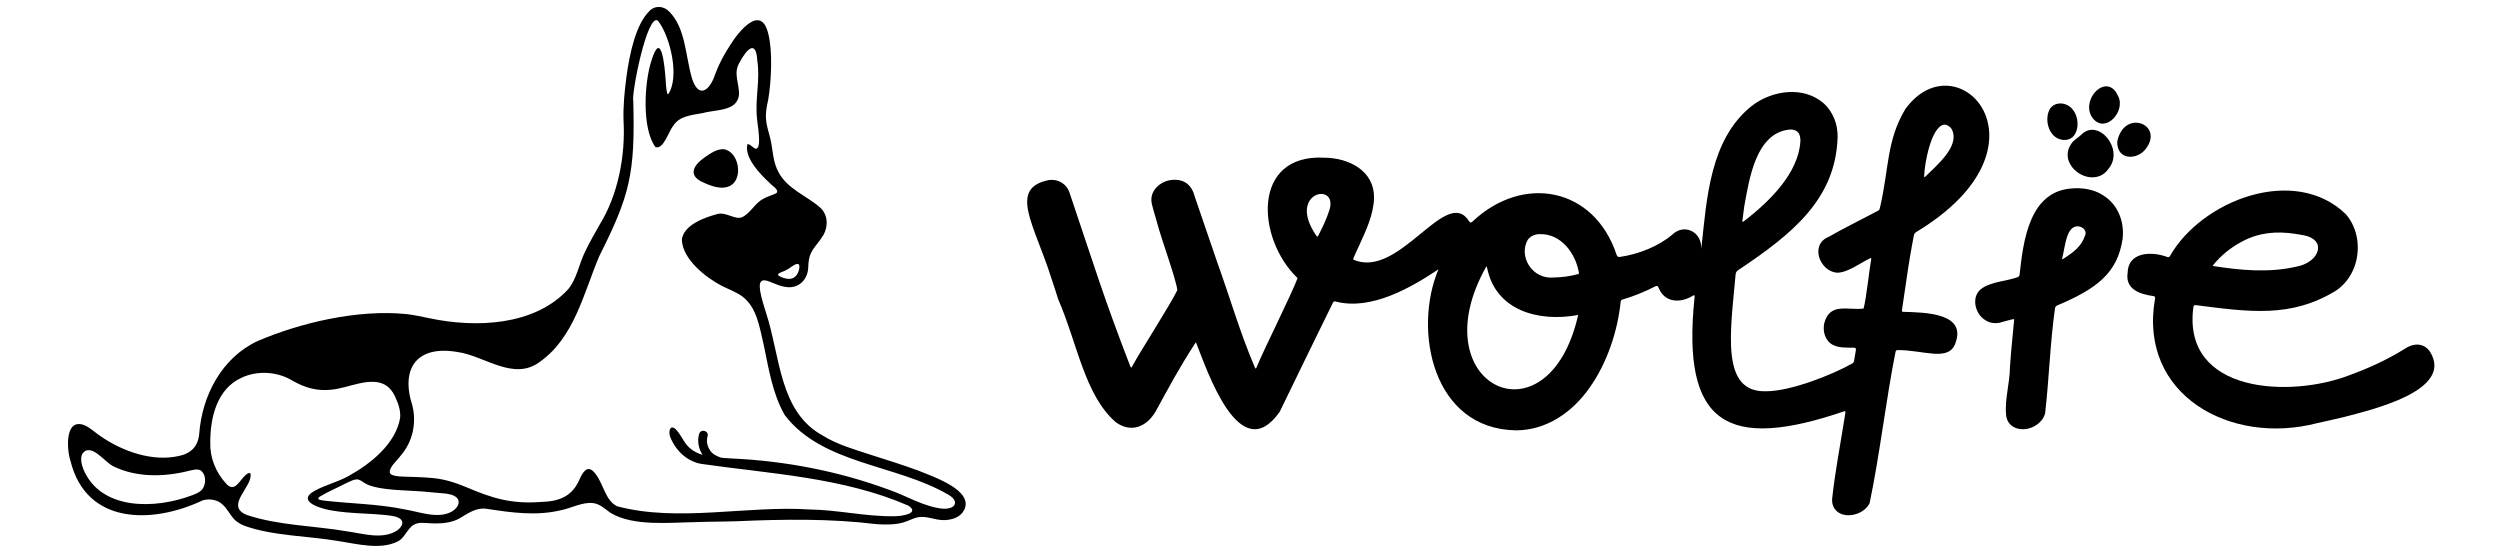
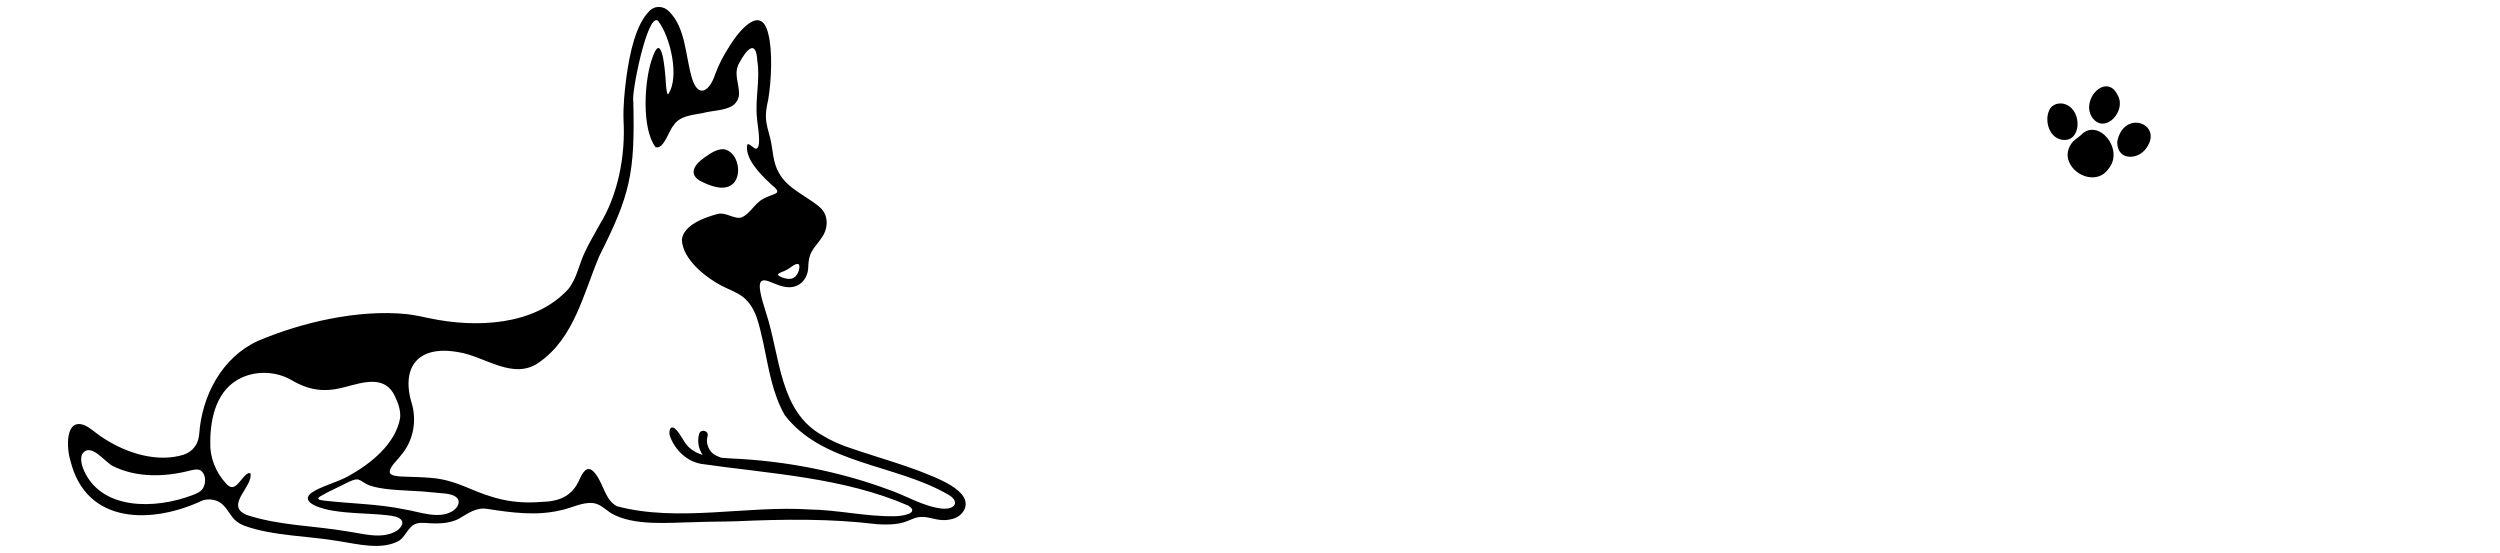
<svg xmlns="http://www.w3.org/2000/svg" width="208" height="46" viewBox="0 0 208 46" fill="none">
  <path d="M76.283 39.111C75.084 38.671 73.773 38.261 72.575 37.88C71.052 37.378 69.718 37.019 68.457 36.241C64.81 34.253 64.933 29.651 63.722 25.982C63.543 25.411 63.35 24.815 63.25 24.232C63.195 23.819 63.132 23.295 63.627 23.326C64.019 23.354 64.715 23.788 65.294 23.861C66.391 24.084 67.213 23.31 67.248 22.223C67.28 20.764 67.851 20.645 68.522 19.529C68.933 18.783 68.873 17.8 68.198 17.236C67.119 16.299 65.525 15.718 64.804 14.378C64.285 13.495 64.323 12.492 64.084 11.503C63.699 10.1 63.583 9.751 63.921 8.262C64.181 6.687 64.292 4.229 63.918 2.802C63.311 0.281 61.428 2.652 60.749 3.756C60.239 4.537 59.819 5.313 59.505 6.167C59.065 7.555 58.089 8.282 57.551 6.441C57.016 4.556 57.039 2.346 55.69 0.975C55.224 0.471 54.471 0.432 54.01 0.941C52.917 2.021 52.386 4.403 52.113 6.438C51.955 7.667 51.843 8.829 51.877 9.997C52.049 12.975 51.41 16.242 49.895 18.681C49.51 19.391 49.079 20.097 48.702 20.889C48.178 21.93 48.005 23.178 47.271 24.066C44.464 27.113 39.587 27.294 35.735 26.479C35.104 26.35 34.488 26.211 33.854 26.135C29.759 25.718 25.011 26.849 21.442 28.371C18.469 29.747 16.806 32.898 16.573 36.11C16.481 37.151 15.86 37.743 14.881 37.938C12.686 38.435 10.2 37.562 8.359 36.286C7.924 35.995 7.521 35.6 7.047 35.386C5.384 34.725 5.541 37.346 5.861 38.336C7.174 43.689 12.702 43.609 16.884 41.621C17.468 41.464 18.135 41.578 18.564 42.019C18.936 42.374 19.148 42.849 19.501 43.218C19.732 43.453 20.011 43.612 20.321 43.737C22.668 44.599 25.717 44.591 28.196 45.023C29.722 45.258 31.64 45.77 33.082 45.054C33.778 44.717 33.924 43.73 34.712 43.547C35.11 43.441 35.679 43.555 36.217 43.551C36.878 43.556 37.569 43.467 38.162 43.169C38.929 42.723 39.611 42.19 40.532 42.339C42.585 42.655 44.617 42.938 46.643 42.456C47.515 42.289 48.443 41.761 49.328 41.854C49.925 41.919 50.341 42.362 50.813 42.68C52.703 43.807 55.711 43.473 57.854 43.441C59.04 43.394 60.123 43.408 61.312 43.367C65.197 43.196 69.098 43.139 72.956 43.613C73.654 43.658 74.462 43.665 75.151 43.47C75.592 43.346 75.977 43.102 76.421 43.03C77.113 42.913 77.713 43.257 78.469 43.272C78.793 43.28 79.128 43.226 79.429 43.114L79.449 43.106C79.797 42.972 80.054 42.741 80.223 42.426C81.012 40.8 77.758 39.698 76.281 39.109L76.283 39.111ZM16.905 40.596C16.734 40.9 16.385 41.054 16.056 41.18C12.841 42.417 8.368 42.434 6.946 39.059C6.785 38.673 6.664 38.12 6.847 37.765C7.555 36.75 8.733 38.484 9.43 38.795C11.366 39.743 13.657 39.694 15.728 39.171C16.054 39.099 16.461 38.972 16.725 39.163L16.738 39.173C17.131 39.492 17.145 40.164 16.906 40.594L16.905 40.596ZM64.735 22.821C64.894 22.634 65.203 22.606 65.421 22.463C65.702 22.347 66.149 21.893 66.413 21.968L66.426 21.974C66.492 22.011 66.517 22.111 66.509 22.245C66.48 22.599 66.292 23.018 65.938 23.153C65.601 23.307 64.928 23.074 64.757 22.907C64.735 22.88 64.723 22.852 64.735 22.822V22.821ZM33.047 44.134C31.83 44.918 30.231 44.399 28.897 44.212C26.151 43.735 23.209 43.735 20.529 42.843C18.648 42.077 21.08 40.467 20.838 39.401C20.777 39.313 20.634 39.349 20.455 39.505C19.908 39.972 19.518 41.065 18.784 40.204C17.953 39.287 17.454 38.069 17.495 36.815C17.486 34.726 18.055 32.342 20.116 31.418C21.383 30.826 23 30.904 24.228 31.61C25.743 32.5 27.01 32.66 28.703 32.204C30.217 31.8 32.051 31.184 32.866 32.987C33.149 33.574 33.349 34.183 33.289 34.785C32.9 36.947 30.84 38.588 28.986 39.612C28.071 40.129 26.686 40.455 25.88 41.023C24.856 41.873 27.043 42.391 27.636 42.479C29.167 42.744 30.761 42.696 32.312 42.878C32.672 42.925 33.131 42.981 33.373 43.238L33.383 43.25C33.624 43.514 33.36 43.911 33.045 44.133L33.047 44.134ZM37.609 42.55C36.458 43.218 34.895 42.578 33.667 42.382C31.455 41.92 29.14 41.908 26.904 41.644C26.547 41.597 26.322 41.519 26.608 41.319C27.243 40.93 28.054 40.587 28.757 40.222C29.076 40.073 29.539 39.809 29.847 39.907C30.056 39.977 30.227 40.138 30.434 40.242C31.146 40.658 32.755 40.764 33.957 40.821C34.845 40.859 35.434 40.905 36.173 40.984C36.755 41.066 37.822 40.992 38.129 41.577L38.134 41.592C38.254 41.99 37.953 42.337 37.609 42.55ZM78.45 42.325C76.834 42.164 75.401 41.231 73.882 40.719C69.769 39.203 65.294 38.34 60.903 38.148C60.74 38.142 60.577 38.127 60.415 38.114C60.266 38.101 60.111 38.105 59.966 38.066C59.905 38.049 59.847 38.024 59.789 38C59.669 37.948 59.549 37.895 59.44 37.825C59.148 37.638 58.942 37.329 58.858 36.992C58.811 36.803 58.802 36.603 58.843 36.411C58.866 36.306 58.903 36.197 58.877 36.092C58.846 35.971 58.732 35.884 58.609 35.855C58.484 35.824 58.338 35.85 58.251 35.946C58.197 36.005 58.172 36.085 58.152 36.163C58.007 36.738 58.127 37.356 58.458 37.846C58.064 37.729 57.697 37.551 57.382 37.273C56.862 36.828 56.65 36.086 56.158 35.66C55.676 35.3 55.619 36.049 55.768 36.367C56.216 37.498 57.161 38.386 58.348 38.596C64.101 39.422 70.177 39.718 75.576 42.07C76.587 42.732 74.963 42.965 74.357 42.951C72.05 42.983 69.7 42.424 67.385 42.389C62.121 42.042 56.446 43.475 51.337 42.121C50.362 41.627 50.231 40.328 49.577 39.468C49.011 38.687 48.614 39.025 48.252 39.805C47.628 41.316 46.526 41.727 44.968 41.764C42.538 41.949 40.905 41.435 38.809 40.537C37.87 40.142 36.904 39.843 35.934 39.767C35.138 39.689 34.307 39.684 33.504 39.652C33.161 39.643 32.498 39.597 32.429 39.32C32.378 38.851 33.036 38.33 33.329 37.917C34.329 36.776 34.673 35.211 34.309 33.744C33.296 30.6 34.725 28.706 38.067 29.288C40.321 29.599 42.745 31.753 44.932 30.092C47.78 28.067 48.556 24.399 49.855 21.32C52.396 16.268 52.852 14.484 52.689 8.427C52.513 7.84 53.855 1.022 54.742 1.726C55.77 3.027 56.57 6.427 55.591 7.841H55.587C55.479 7.914 55.41 7.164 55.396 6.828C55.303 5.433 55.017 2.399 54.199 5.049C53.607 6.838 53.385 10.697 54.533 12.234C55.196 12.499 55.649 10.878 56.014 10.469C56.527 9.644 57.525 9.584 58.443 9.413C59.278 9.183 60.375 9.214 61.013 8.745C61.292 8.535 61.459 8.214 61.487 7.856C61.51 6.944 60.991 6.091 61.523 5.208C62.125 4.083 62.908 3.262 63.006 5.035C63.265 6.647 62.804 8.215 62.984 9.848C62.996 10.271 63.433 12.406 62.869 12.373C62.692 12.339 62.323 11.897 62.184 12.013C61.91 13.101 63.23 14.482 64.038 15.226C64.192 15.424 64.838 15.781 64.625 16.038C64.388 16.227 63.951 16.279 63.486 16.553C62.773 16.927 62.431 17.776 61.697 18.09C61.119 18.273 60.405 17.632 59.714 17.801C58.662 18.074 56.844 18.716 56.73 19.956C56.798 21.581 58.726 23.101 60.077 23.796C60.638 24.076 61.254 24.297 61.76 24.663C62.959 25.57 63.168 27.126 63.519 28.587C63.96 30.657 64.249 32.717 65.297 34.544C68.416 38.626 74.514 38.621 78.843 41.125C79.825 41.647 79.588 42.379 78.452 42.323L78.45 42.325Z" fill="black" />
  <path d="M60.185 12.411C61.458 12.56 61.874 14.813 60.784 15.44C60.037 15.854 59.065 15.446 58.346 15.101C57.292 14.559 57.668 13.77 58.59 13.121C59.053 12.793 59.599 12.406 60.163 12.411H60.184H60.185Z" fill="black" />
-   <path d="M158.901 21.433C159.003 20.804 159.122 20.164 159.234 19.59C159.253 19.453 159.342 19.353 159.463 19.285C171.315 12.111 162.832 3.094 158.515 9.089C156.964 11.689 157.164 13.988 156.444 17.143C156.406 17.279 156.4 17.448 156.288 17.515C155.541 17.917 152.943 19.226 152.143 19.709C150.571 20.333 151.376 22.548 152.81 22.687C153.687 22.721 154.81 21.858 155.58 21.496C155.664 21.453 155.7 21.469 155.688 21.551C155.512 22.49 155.291 24.768 155.05 25.672C153.769 25.842 152.252 25.13 151.782 26.878C151.62 27.576 151.861 28.381 152.513 28.703C153.073 28.975 153.647 28.907 154.288 28.93C154.401 28.939 154.43 29.039 154.408 29.135C154.359 29.431 154.311 29.721 154.263 29.999C154.246 30.098 154.203 30.189 154.115 30.239C152.427 31.188 148.994 32.552 146.945 32.552C143.084 32.689 143.999 27.488 144.403 22.827C144.419 22.672 144.49 22.557 144.617 22.476C149.179 19.434 152.723 16.542 152.889 11.423C152.921 10.382 152.518 9.324 151.76 8.622C150.076 7.118 147.424 7.504 145.732 8.822C142.259 11.608 142.001 16.535 141.556 20.63C141.548 20.67 141.546 20.642 141.543 20.566C141.54 20.482 141.534 20.383 141.517 20.295C141.313 19.155 140.051 18.689 139.186 19.476C138.048 20.469 136.354 21.152 134.748 21.38C134.623 21.395 134.548 21.333 134.498 21.191C132.629 15.567 126.719 14.481 122.532 18.414C122.445 18.505 122.333 18.573 122.25 18.438C120.346 15.332 116.443 23.277 112.607 21.605C112.584 21.566 112.591 21.516 112.608 21.473C112.751 21.137 112.92 20.781 113.088 20.416C113.657 19.164 114.294 17.83 114.321 16.435C114.333 14.23 112.278 13.142 110.185 13.119C104.106 12.802 104.537 19.874 107.962 23.141C107.352 24.71 105.183 29.005 104.522 30.615C104.483 30.741 104.406 30.589 104.382 30.512C103.158 27.65 102.375 24.878 101.259 21.776C100.404 19.297 99.781 17.482 99.393 16.33C99.203 15.519 98.641 14.961 97.786 14.962C96.85 14.906 95.804 15.61 95.793 16.597C95.76 16.951 96.142 18.015 96.282 18.572C96.597 19.81 97.821 23.124 97.956 24.137C97.287 25.503 94.891 29.186 94.163 30.543C94.147 30.571 94.13 30.588 94.112 30.581C94.084 30.573 94.048 30.5 94.01 30.399C91.836 24.777 91.14 22.41 89.008 16.1C88.771 15.303 88.056 14.875 87.27 14.979C83.875 15.655 86.043 18.652 87.451 23.077C87.664 23.689 87.841 24.287 88.047 24.912C89.642 28.576 90.237 32.873 92.834 35.128C94.11 36.057 95.458 35.527 96.222 34.103C97.254 32.221 98.135 30.549 99.499 28.471C100.445 30.849 103.144 38.984 106.469 34.264C107.649 31.819 109.672 27.689 110.9 25.184C110.95 25.064 111.052 25.059 111.163 25.097C114.088 25.838 117.365 23.951 119.679 22.408C117.553 27.46 119.173 35.716 126.152 35.805C128.665 35.79 130.795 34.317 132.217 32.307C133.697 30.256 134.595 27.545 134.842 25.088C134.859 24.995 134.921 24.942 135.007 24.916C135.859 24.674 136.774 24.304 137.741 23.817C137.791 23.794 137.837 23.784 137.876 23.796C137.94 23.81 137.984 23.907 138.011 23.975C138.515 25.189 139.798 25.245 140.845 24.606C141.039 24.478 140.997 24.654 140.981 24.806C139.894 35.363 143.752 37.536 153.485 34.203C153.532 34.221 153.543 34.277 153.534 34.356C153.07 37.307 152.709 39.048 152.444 41.411C152.418 41.613 152.43 41.842 152.496 42.034C152.953 43.35 155.046 42.976 155.554 41.852C156.39 37.877 156.927 33.17 157.703 29.303C157.723 29.197 157.763 29.126 157.878 29.125C160.013 29.122 162.019 30.073 162.641 28.678C163.754 26.015 160.155 25.998 158.294 25.942C158.233 25.919 158.235 25.864 158.242 25.805C158.422 24.689 158.704 22.567 158.897 21.452L158.901 21.433ZM160.093 14.6C160.11 13.722 160.652 10.542 161.743 10.373C161.992 10.351 162.291 10.553 162.407 10.794C163.064 12.179 161.141 13.742 160.187 14.698C160.106 14.788 160.089 14.743 160.093 14.615V14.6ZM145.126 17.145C145.544 14.866 146.088 11.073 148.874 10.782C149.104 10.758 149.389 10.811 149.545 10.961C149.749 11.128 149.812 11.501 149.792 11.763C149.632 14.372 147.301 16.716 145.077 18.417C145.011 18.47 144.95 18.49 144.967 18.373C145.013 17.952 145.064 17.555 145.123 17.163L145.126 17.145ZM110.586 17.54C110.341 18.283 110.048 18.887 109.667 19.629C109.621 19.715 109.574 19.696 109.523 19.617C106.986 15.942 111.419 15.069 110.593 17.518L110.586 17.54ZM131.3 26.221C128.804 37.207 118.097 32.059 123.649 22.193C123.688 22.159 123.71 22.193 123.724 22.262C124.415 25.818 127.971 26.823 131.299 26.207V26.221H131.3ZM129.294 23.086C127.44 23.273 126.33 21.291 127.11 19.951C127.327 19.652 127.671 19.5 128.037 19.482C129.868 19.386 131.122 21.091 131.372 22.753C131.356 22.776 131.328 22.793 131.291 22.806C130.633 22.982 129.966 23.077 129.315 23.085H129.294V23.086Z" fill="black" />
-   <path d="M202.147 29.215C201.594 28.484 200.751 28.559 200.078 29.021C198.644 29.908 197.182 30.589 195.534 31.194C190.587 33.133 181.56 32.752 182.484 25.589C182.496 25.459 182.548 25.364 182.694 25.387C187.171 25.963 190.604 26.453 194.302 24.214C195.021 23.753 195.559 23.053 195.861 22.267C196.428 20.802 196.218 19.027 195.175 17.822C190.923 13.695 183.21 16.643 180.549 21.286C180.503 21.374 180.438 21.42 180.334 21.387C178.935 20.862 177.042 20.993 177.018 22.709C176.808 24.066 178.048 24.489 179.158 24.631C179.302 24.641 179.323 24.741 179.295 24.868C177.903 32.881 185.602 37.084 192.789 35.204C193.306 35.088 194.09 34.924 195.009 34.701C197.264 34.098 204.245 32.513 202.159 29.235L202.146 29.217L202.147 29.215ZM186.519 20.106C187.936 19.341 189.396 19.22 190.942 19.452C191.199 19.491 191.437 19.531 191.689 19.578C192.533 19.738 193.093 20.262 192.771 21.038C192.514 21.643 191.772 22.055 191.118 22.171C188.787 22.722 186.406 22.485 184.12 22.132C184.104 22.114 184.112 22.088 184.135 22.055C184.779 21.259 185.583 20.605 186.501 20.117L186.52 20.107L186.519 20.106Z" fill="black" />
-   <path d="M174.879 16.189C174.182 15.755 173.233 15.602 172.392 15.678C168.85 15.899 168.338 20.01 168.03 22.852C168.014 22.949 167.973 23.018 167.885 23.055C167.086 23.366 165.727 23.429 164.946 23.957C163.956 24.574 164.268 26.104 165.187 26.643C165.565 26.901 166.112 26.952 166.536 26.803C166.817 26.729 167.151 26.631 167.447 26.562C167.53 26.543 167.583 26.548 167.576 26.641C167.5 27.462 167.325 29.069 167.229 30.557C167.203 31.97 166.783 33.247 166.905 34.518C166.956 35.152 167.395 35.589 167.993 35.685C168.867 35.842 169.897 35.294 170.152 34.408C170.473 31.676 170.576 28.425 170.977 25.648C170.993 25.524 171.067 25.454 171.189 25.399C174.435 24.025 176.176 22.724 176.599 19.883C176.77 18.431 176.208 16.96 174.896 16.201L174.878 16.189H174.879ZM173.492 19.565C173.166 20.505 172.572 20.948 171.677 21.526C171.603 21.575 171.542 21.601 171.577 21.48C171.833 20.463 171.907 18.929 172.788 18.83C173.17 18.792 173.641 19.123 173.499 19.542L173.492 19.564V19.565Z" fill="black" />
  <path d="M178.462 12.467C180.148 10.44 176.879 9.024 176.193 11.603C176.141 11.788 176.151 12.008 176.188 12.173C176.407 13.315 177.794 13.241 178.448 12.481L178.461 12.466L178.462 12.467Z" fill="black" />
  <path d="M171.542 11.624C173.17 11.906 173.279 9.248 171.894 8.696C171.378 8.484 170.719 8.641 170.491 9.185C170.092 10.047 170.488 11.43 171.52 11.62L171.543 11.623L171.542 11.624Z" fill="black" />
  <path d="M174.15 9.876C175.211 11.135 176.906 9.209 176.213 7.966C175.527 6.405 173.97 7.443 173.827 8.733C173.777 9.117 173.872 9.537 174.135 9.858L174.15 9.876Z" fill="black" />
  <path d="M172.305 12.005C171.989 12.462 171.952 13.015 172.143 13.459C172.662 14.725 174.552 15.32 175.419 14.053C176.799 12.43 174.543 9.731 173.123 11.246C172.854 11.498 172.51 11.652 172.317 11.986L172.305 12.004V12.005Z" fill="black" />
</svg>